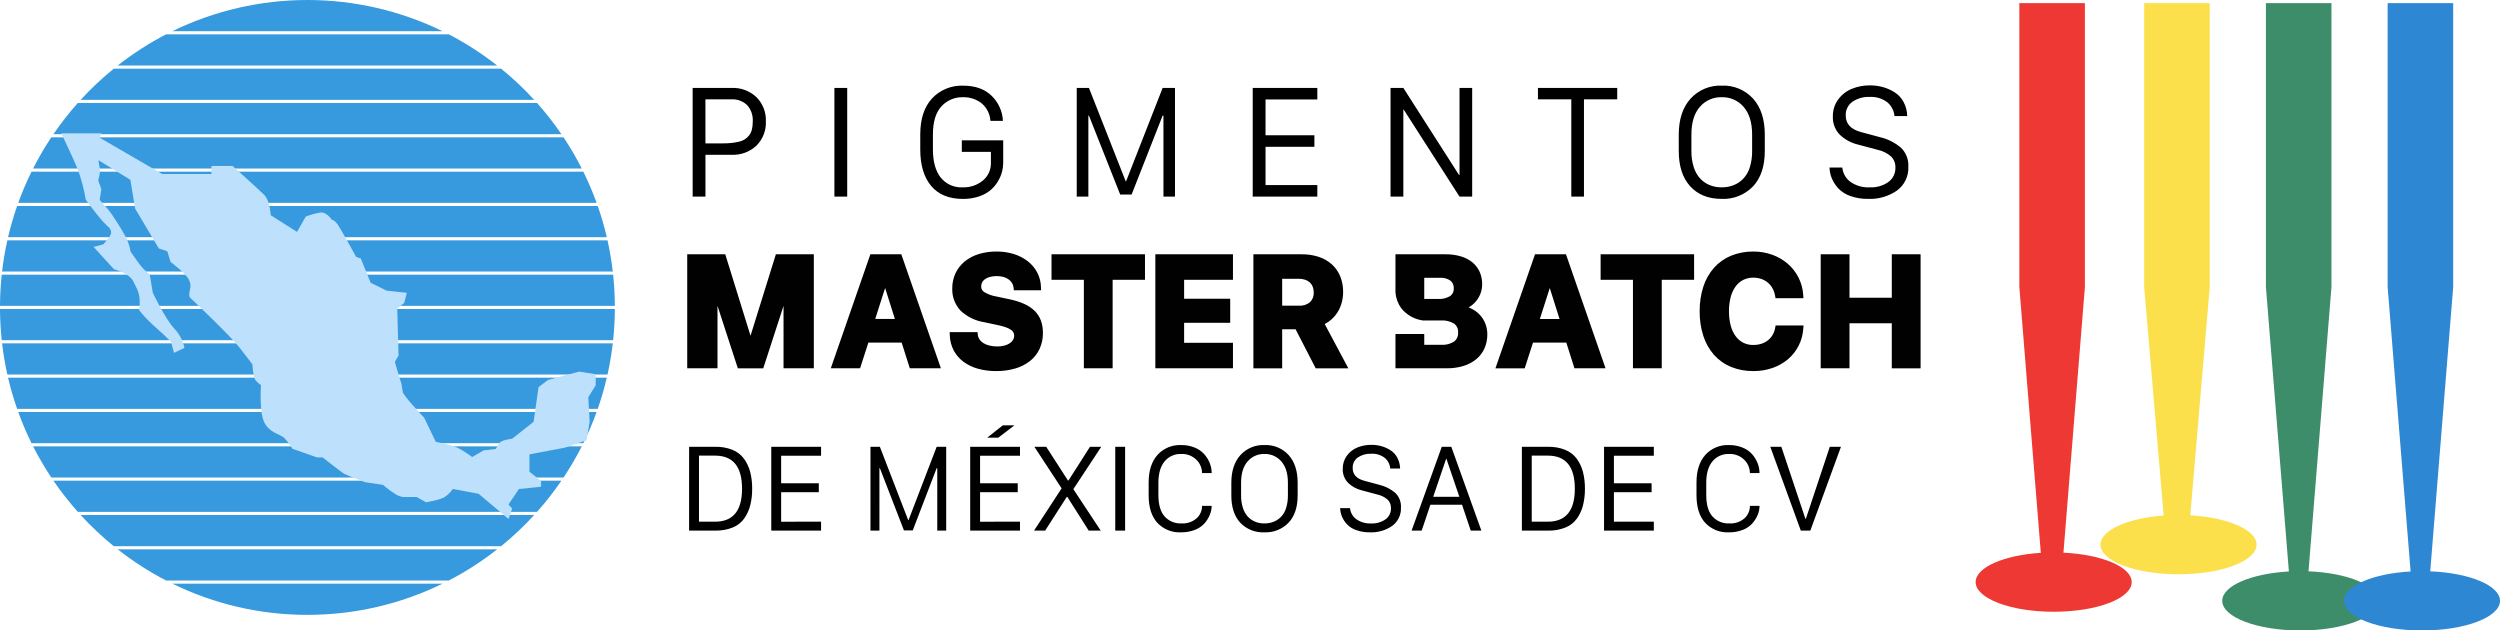
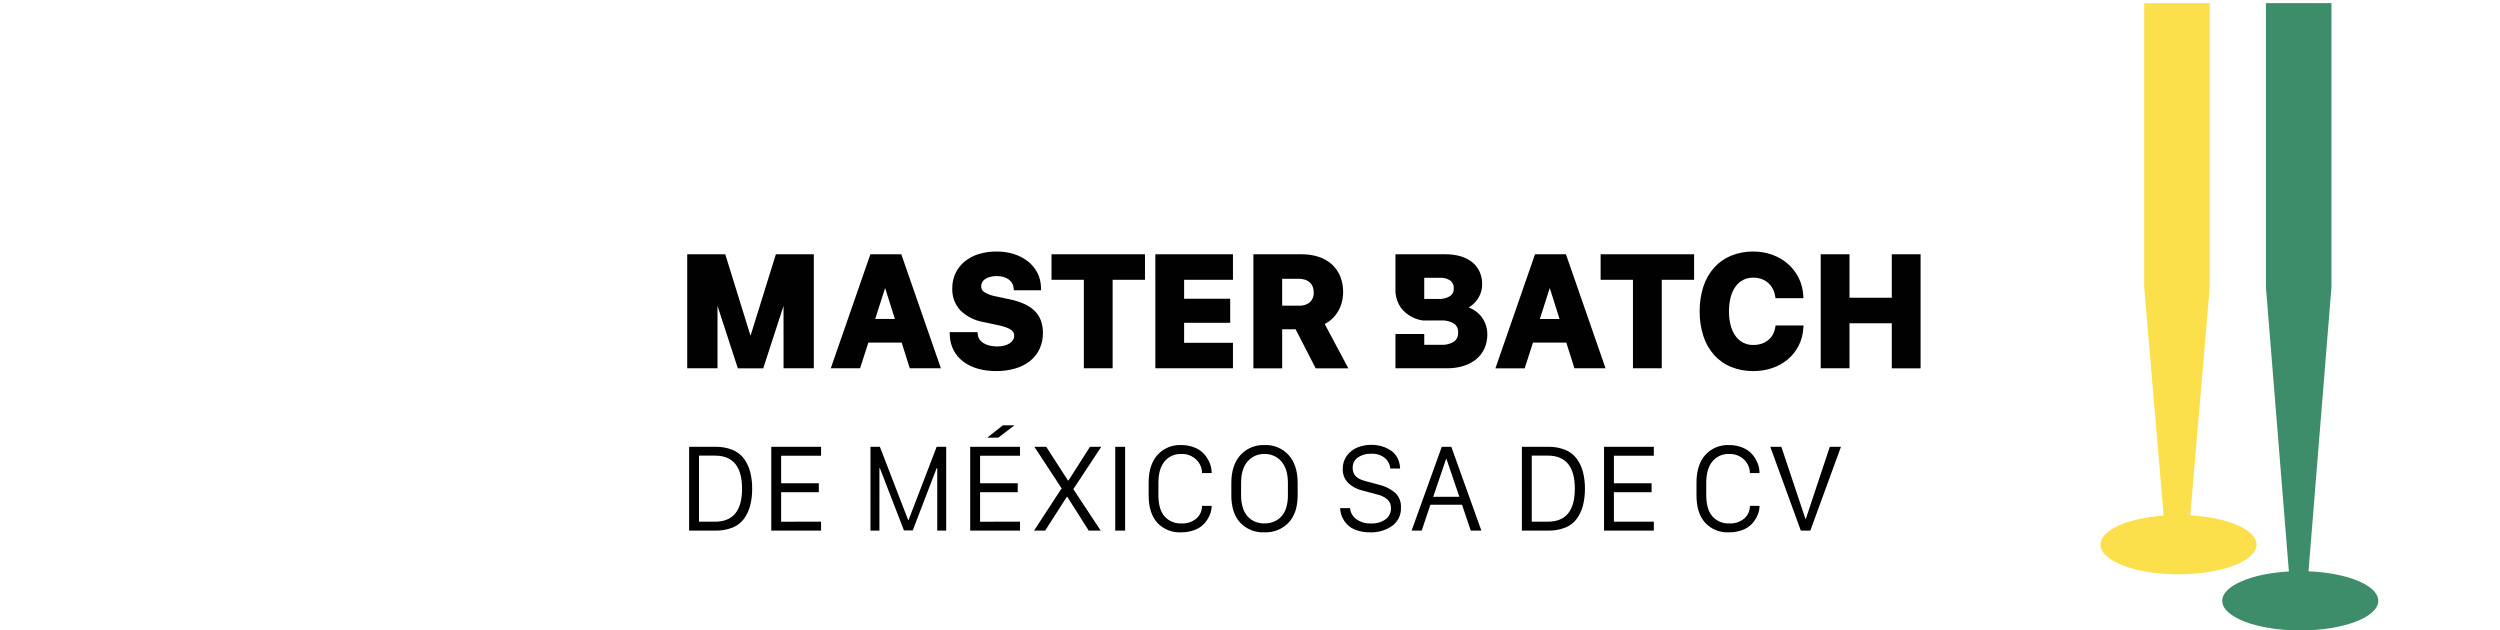
<svg xmlns="http://www.w3.org/2000/svg" width="237.921" height="60" viewBox="0 0 237.921 60" fill="none" id="svg9">
  <defs id="defs9" />
-   <path d="M 29.257,58.515 C 24.8,58.521 20.401,57.505 16.398,55.544 H 42.117 c -4.003,1.96 -8.402,2.977 -12.86,2.97 z M 15.809,55.248 C 14.182,54.404 12.639,53.409 11.198,52.277 h 36.119 c -1.441,1.132 -2.985,2.127 -4.611,2.97 z M 10.825,51.98 C 9.703,51.069 8.65,50.076 7.674,49.01 H 50.841 c -0.976,1.066 -2.03,2.059 -3.152,2.97 z M 7.406,48.713 C 6.569,47.773 5.793,46.781 5.083,45.742 H 53.432 c -0.71,1.039 -1.486,2.031 -2.322,2.97 z M 4.883,45.446 C 4.247,44.49 3.668,43.498 3.149,42.475 H 55.366 c -0.519,1.023 -1.098,2.015 -1.734,2.97 z M 3,42.178 C 2.524,41.212 2.102,40.221 1.735,39.208 H 56.779 c -0.366,1.013 -0.788,2.004 -1.265,2.97 z M 1.63,38.911 C 1.289,37.937 1.001,36.945 0.767,35.941 H 57.748 c -0.235,1.005 -0.523,1.996 -0.863,2.97 z M 0.699,35.644 C 0.481,34.663 0.314,33.671 0.198,32.673 H 58.318 c -0.116,0.998 -0.283,1.99 -0.502,2.97 z M 0.165,32.376 C 0.06,31.39 0.005,30.398 0,29.406 h 58.515 c -0.005,0.992 -0.06,1.984 -0.164,2.97 z M 0,29.109 C 0.005,28.117 0.06,27.125 0.164,26.139 H 58.351 c 0.104,0.987 0.159,1.978 0.164,2.97 z M 0.197,25.842 C 0.313,24.843 0.481,23.852 0.699,22.871 H 57.816 c 0.218,0.981 0.386,1.972 0.502,2.97 z m 0.57,-3.267 C 1.002,21.57 1.29,20.578 1.63,19.604 H 56.885 c 0.34,0.974 0.628,1.966 0.863,2.97 z M 1.736,19.307 C 2.102,18.294 2.524,17.302 3,16.337 h 52.515 c 0.476,0.966 0.898,1.958 1.265,2.97 z M 3.149,16.04 C 3.668,15.016 4.247,14.024 4.882,13.069 H 53.632 c 0.636,0.955 1.215,1.947 1.734,2.97 z M 5.082,12.772 C 5.792,11.733 6.568,10.741 7.405,9.802 H 51.109 c 0.837,0.939 1.613,1.932 2.322,2.97 z M 7.673,9.505 C 8.65,8.439 9.704,7.446 10.826,6.535 H 47.689 c 1.122,0.911 2.176,1.904 3.152,2.97 z M 11.198,6.238 C 12.639,5.105 14.182,4.111 15.809,3.267 H 42.706 c 1.627,0.844 3.17,1.838 4.611,2.97 z M 16.398,2.97 C 20.403,1.016 24.801,0 29.257,0 33.714,0 38.112,1.016 42.117,2.97 Z" fill="#3799de" id="path1" />
-   <path d="m 5.838,12.688 c 0,0 1.025,2.166 1.524,3.327 0.363,0.969 0.632,1.972 0.802,2.992 0,0 0.884,1.203 1.198,1.56 0.233,0.308 0.491,0.596 0.772,0.861 0.289,0.235 0.64,0.6 0.313,1.053 -0.327,0.453 -0.601,0.765 -0.601,0.765 l -0.937,0.255 1.936,2.125 c 0,0 1.478,0.365 1.844,1.159 0.366,0.793 0.752,1.158 0.558,2.737 0.713,0.951 1.809,1.832 2.316,2.311 0.507,0.479 0.716,0.704 0.716,0.704 l 0.281,1.044 0.996,-0.475 c -0.149,-0.703 -0.495,-1.349 -0.996,-1.863 -0.886,-0.986 -2.02,-3.384 -2.02,-3.384 l -0.284,-1.718 c -0.44,-0.348 -0.825,-0.759 -1.143,-1.221 -0.612,-0.847 -0.708,-1.015 -0.708,-1.015 0,0 0.01,-0.641 -0.739,-1.892 C 10.92,20.762 10.404,20.011 9.979,19.578 9.793,19.41 9.628,19.219 9.489,19.01 l 0.158,-1.006 c 0,0 -0.218,-0.624 -0.281,-0.758 C 9.302,17.112 9.585,16.578 9.489,16.017 9.392,15.456 9.365,15.243 9.365,15.243 l 3.042,1.87 0.45,2.733 2.26,3.8 0.805,0.263 0.307,1.015 c 0,0 0.924,0.721 1.2,1.01 0.275,0.289 0.838,0.784 0.665,1.534 -0.173,0.75 0,0.862 0,0.862 0,0 3.733,3.535 4.609,4.64 0.875,1.105 1.32,1.707 1.32,1.707 0,0 0.045,1.238 0.327,1.547 0.141,0.164 0.304,0.307 0.484,0.427 0,0 -0.181,2.602 0.327,3.572 0.508,0.97 1.431,1.073 1.842,1.415 0.326,0.319 0.606,0.681 0.833,1.076 l 2.323,0.814 h 0.54 c 0,0 1.759,1.404 2.091,1.58 0.332,0.176 1.931,0.778 1.931,0.778 l 1.739,0.261 c 0.349,0.312 0.725,0.595 1.122,0.843 0.226,0.158 0.485,0.264 0.757,0.308 h 1.31 l 0.891,0.502 c 0,0 1.317,-0.206 1.782,-0.502 0.302,-0.204 0.562,-0.463 0.767,-0.763 l 2.453,0.455 2.851,2.398 0.348,-0.988 -0.348,-0.386 0.993,-1.478 2.105,-0.211 V 45.765 L 50.387,44.895 v -1.656 l 3.375,-0.636 2.058,-0.7 0.297,-1.76 -0.13,-2.331 0.705,-1.147 v -1.052 l -1.57,-0.249 -2.973,0.796 -0.898,0.686 -0.468,3.297 -2.044,1.612 c 0,0 -1.021,0.102 -1.223,0.426 -0.202,0.324 -0.342,0.546 -0.342,0.546 l -1.147,0.133 -1.091,0.635 c 0,0 -1.107,-0.849 -1.848,-1.064 -0.74,-0.215 -1.618,-0.388 -1.618,-0.388 l -1.095,-2.28 c 0,0 -1.967,-2.067 -2.04,-2.448 -0.073,-0.381 -0.133,-0.813 -0.133,-0.813 -0.027,0 -0.624,-2.057 -0.624,-2.057 l 0.354,-0.613 -0.128,-4.483 0.664,-0.514 0.247,-0.968 -1.916,-0.204 -1.524,-0.754 -0.94,-2.312 -0.438,-0.142 c 0,0 -1.464,-2.68 -1.777,-3.112 -0.312,-0.431 -0.542,-0.428 -0.542,-0.428 0,0 -0.475,-0.765 -1.096,-0.687 -0.472,0.077 -0.935,0.206 -1.381,0.382 l -0.834,1.456 -2.502,-1.583 c 0,0 -0.079,-1.388 -0.604,-1.919 C 24.638,18.034 22.133,15.793 22.133,15.793 h -2.013 v 0.767 h -4.679 l -5.952,-3.452 0.158,-0.416 z" fill="#bde1fc" id="path2" />
-   <path d="m 65.917,8.368 h 3.711 c 0.432,-0.019 0.864,0.049 1.269,0.199 0.405,0.151 0.776,0.381 1.091,0.678 0.301,0.302 0.537,0.664 0.691,1.061 0.155,0.398 0.225,0.823 0.207,1.25 0.019,0.425 -0.051,0.85 -0.206,1.247 -0.155,0.397 -0.39,0.757 -0.692,1.058 -0.316,0.295 -0.687,0.523 -1.092,0.673 -0.405,0.149 -0.836,0.217 -1.268,0.197 h -2.492 v 3.982 h -1.218 z m 1.218,1.086 v 4.191 h 1.622 c 0.283,0.002 0.567,-0.011 0.849,-0.038 0.239,-0.025 0.476,-0.064 0.71,-0.119 0.202,-0.043 0.395,-0.121 0.571,-0.23 0.157,-0.104 0.296,-0.233 0.411,-0.383 0.126,-0.166 0.215,-0.357 0.261,-0.56 0.057,-0.249 0.084,-0.504 0.08,-0.759 0.018,-0.281 -0.02,-0.563 -0.112,-0.83 C 71.436,10.459 71.292,10.214 71.105,10.003 70.903,9.812 70.665,9.665 70.403,9.57 70.142,9.475 69.865,9.436 69.588,9.453 Z M 80.627,18.713 H 79.409 V 8.368 h 1.218 z M 95.449,11.501 H 94.258 C 94.238,11.174 94.15,10.855 94.001,10.564 93.852,10.273 93.644,10.015 93.391,9.808 92.892,9.432 92.28,9.235 91.654,9.251 c -0.387,-0.012 -0.772,0.06 -1.129,0.212 -0.357,0.152 -0.676,0.379 -0.936,0.666 -0.536,0.585 -0.804,1.471 -0.804,2.659 v 1.448 c 0,1.137 0.244,2.02 0.731,2.649 0.25,0.315 0.572,0.565 0.939,0.729 0.367,0.164 0.768,0.238 1.169,0.214 0.698,0.025 1.38,-0.206 1.918,-0.65 0.246,-0.204 0.443,-0.462 0.575,-0.753 0.132,-0.291 0.196,-0.609 0.187,-0.928 v -1.044 h -2.77 v -1.099 h 3.94 v 2.144 c -0.002,0.29 -0.04,0.579 -0.115,0.86 -0.088,0.322 -0.222,0.63 -0.397,0.915 -0.188,0.316 -0.428,0.599 -0.71,0.836 -0.328,0.264 -0.702,0.464 -1.103,0.591 -0.488,0.159 -0.998,0.237 -1.511,0.23 -1.323,0 -2.33,-0.413 -3.021,-1.239 -0.692,-0.826 -1.037,-1.977 -1.037,-3.453 v -1.448 c 0,-1.462 0.371,-2.601 1.114,-3.416 0.38,-0.408 0.843,-0.728 1.359,-0.939 0.516,-0.211 1.071,-0.307 1.628,-0.282 1.129,0 2.022,0.318 2.68,0.954 0.656,0.629 1.045,1.487 1.086,2.396 z m 8.129,7.212 h -1.107 V 8.368 h 1.163 l 3.495,8.879 h 0.042 l 3.475,-8.879 h 1.176 V 18.713 h -1.099 v -7.706 h -0.079 l -2.951,7.507 h -1.086 l -2.973,-7.507 h -0.056 z m 21.79,-1.099 v 1.099 h -6.149 V 8.368 h 6.149 v 1.099 h -4.929 v 3.404 h 4.65 v 1.099 h -4.65 v 3.644 z m 8.186,1.099 h -1.218 V 8.368 h 1.218 l 5.291,8.271 h 0.056 V 8.368 h 1.204 V 18.713 h -1.204 l -5.305,-8.271 h -0.042 z m 17.189,0 h -1.205 V 9.454 h -3.175 V 8.368 h 7.546 v 1.086 h -3.166 z m 10.226,-5.897 v 1.553 c -0.008,0.521 0.067,1.041 0.222,1.539 0.123,0.404 0.333,0.776 0.616,1.089 0.254,0.27 0.563,0.483 0.906,0.624 0.362,0.143 0.748,0.213 1.138,0.208 0.39,0.004 0.778,-0.066 1.142,-0.208 0.348,-0.14 0.662,-0.352 0.922,-0.624 0.287,-0.311 0.497,-0.684 0.616,-1.089 0.151,-0.499 0.224,-1.018 0.216,-1.539 v -1.553 c 0,-1.142 -0.268,-2.021 -0.804,-2.639 -0.257,-0.301 -0.579,-0.541 -0.941,-0.701 -0.362,-0.16 -0.755,-0.237 -1.151,-0.225 -0.393,-0.012 -0.784,0.065 -1.144,0.224 -0.36,0.159 -0.68,0.397 -0.935,0.695 -0.536,0.613 -0.804,1.494 -0.804,2.645 z m -1.205,1.553 v -1.553 c 0,-1.448 0.372,-2.587 1.114,-3.418 0.375,-0.414 0.837,-0.741 1.352,-0.957 0.516,-0.216 1.073,-0.315 1.631,-0.291 0.558,-0.025 1.113,0.074 1.629,0.288 0.515,0.214 0.976,0.54 1.352,0.952 0.74,0.826 1.11,1.968 1.11,3.425 v 1.553 c 0,1.448 -0.373,2.57 -1.118,3.366 -0.385,0.401 -0.852,0.715 -1.369,0.921 -0.517,0.206 -1.072,0.299 -1.628,0.273 -1.257,0 -2.251,-0.398 -2.979,-1.194 -0.729,-0.796 -1.093,-1.918 -1.094,-3.366 z m 14.347,1.574 h 1.218 c 0.024,0.268 0.105,0.527 0.237,0.761 0.132,0.234 0.312,0.437 0.528,0.597 0.541,0.379 1.193,0.565 1.852,0.529 0.629,0.031 1.251,-0.148 1.768,-0.508 0.215,-0.158 0.389,-0.366 0.505,-0.606 0.117,-0.24 0.173,-0.505 0.164,-0.772 0.007,-0.195 -0.026,-0.389 -0.097,-0.571 -0.072,-0.181 -0.18,-0.346 -0.318,-0.484 -0.371,-0.32 -0.818,-0.539 -1.298,-0.637 l -1.852,-0.494 c -0.643,-0.152 -1.235,-0.472 -1.716,-0.926 -0.227,-0.23 -0.404,-0.505 -0.52,-0.807 -0.115,-0.302 -0.167,-0.625 -0.152,-0.948 -0.011,-0.58 0.168,-1.148 0.512,-1.615 0.332,-0.452 0.782,-0.803 1.302,-1.013 0.545,-0.219 1.128,-0.329 1.716,-0.324 0.43,-0.002 0.857,0.056 1.27,0.174 0.396,0.114 0.773,0.286 1.118,0.512 0.349,0.231 0.632,0.547 0.825,0.919 0.212,0.408 0.327,0.859 0.337,1.319 h -1.217 c -0.021,-0.255 -0.092,-0.503 -0.21,-0.729 -0.117,-0.227 -0.28,-0.427 -0.476,-0.59 -0.481,-0.362 -1.074,-0.541 -1.675,-0.505 -0.583,-0.026 -1.159,0.136 -1.643,0.463 -0.205,0.148 -0.371,0.344 -0.482,0.572 -0.111,0.228 -0.162,0.48 -0.151,0.733 0,0.798 0.49,1.325 1.469,1.58 l 1.81,0.487 c 0.734,0.172 1.417,0.519 1.99,1.01 0.235,0.233 0.418,0.512 0.536,0.821 0.119,0.308 0.171,0.638 0.153,0.969 0.022,0.439 -0.065,0.876 -0.253,1.272 -0.189,0.397 -0.472,0.74 -0.826,1.001 -0.805,0.557 -1.77,0.836 -2.748,0.796 -0.576,0.01 -1.15,-0.083 -1.693,-0.275 -0.434,-0.146 -0.826,-0.395 -1.144,-0.724 -0.258,-0.279 -0.466,-0.601 -0.616,-0.951 -0.138,-0.329 -0.214,-0.68 -0.223,-1.037 z" fill="white" id="path3" style="fill:#000000" />
  <path d="m 65.582,42.521 h 2.501 c 0.556,-0.013 1.109,0.086 1.626,0.29 0.433,0.174 0.81,0.463 1.089,0.837 0.275,0.378 0.476,0.804 0.594,1.256 0.133,0.524 0.197,1.063 0.19,1.604 0.007,0.536 -0.055,1.071 -0.185,1.591 -0.115,0.449 -0.311,0.874 -0.577,1.253 -0.275,0.379 -0.651,0.673 -1.085,0.848 -0.525,0.209 -1.087,0.309 -1.653,0.295 h -2.501 z m 0.939,0.837 v 6.29 h 1.528 c 1.714,0 2.571,-1.046 2.571,-3.139 0,-2.099 -0.857,-3.148 -2.571,-3.148 z m 11.618,6.29 v 0.848 h -4.738 v -7.974 h 4.738 v 0.848 H 74.34 v 2.624 h 3.585 v 0.849 H 74.34 v 2.807 z m 5.554,0.848 h -0.852 v -7.974 h 0.896 l 2.694,6.98 h 0.032 l 2.678,-6.98 h 0.907 v 7.974 H 89.198 v -5.941 h -0.059 l -2.274,5.923 h -0.837 l -2.291,-5.923 h -0.043 z m 13.378,-0.848 v 0.848 h -4.739 v -7.974 h 4.739 v 0.848 h -3.799 v 2.624 h 3.584 v 0.849 h -3.584 v 2.807 z m -3.119,-7.996 1.485,-1.175 h 1.106 l -1.54,1.175 z m 10.852,0.869 -2.656,4.03 2.604,3.944 h -1.143 l -2.029,-3.204 h -0.059 l -2.055,3.204 h -1.057 l 2.624,-4.019 -2.592,-3.955 h 1.127 l 2.066,3.204 h 0.054 l 2.044,-3.204 z m 2.271,7.974 h -0.939 v -7.974 h 0.939 z m 3.168,-4.545 v 1.17 c 0,0.901 0.195,1.576 0.585,2.023 0.202,0.225 0.452,0.402 0.732,0.518 0.279,0.116 0.581,0.168 0.883,0.152 0.524,0.031 1.04,-0.143 1.437,-0.486 0.166,-0.15 0.297,-0.334 0.386,-0.538 0.089,-0.205 0.133,-0.426 0.129,-0.65 h 0.918 c -0.002,0.293 -0.062,0.583 -0.175,0.853 -0.123,0.298 -0.296,0.574 -0.509,0.816 -0.251,0.277 -0.565,0.489 -0.915,0.62 -0.421,0.161 -0.869,0.24 -1.319,0.233 -0.419,0.021 -0.838,-0.049 -1.227,-0.206 -0.389,-0.157 -0.74,-0.397 -1.027,-0.703 -0.551,-0.606 -0.826,-1.478 -0.826,-2.616 V 45.929 c 0,-1.127 0.279,-2.004 0.837,-2.632 0.283,-0.313 0.632,-0.56 1.021,-0.723 0.39,-0.163 0.811,-0.237 1.233,-0.219 0.437,-0.007 0.871,0.073 1.277,0.234 0.349,0.135 0.662,0.348 0.915,0.624 0.225,0.253 0.405,0.542 0.531,0.856 0.122,0.303 0.185,0.626 0.185,0.953 h -0.917 c -10e-4,-0.236 -0.048,-0.47 -0.14,-0.688 -0.093,-0.217 -0.227,-0.414 -0.397,-0.579 -0.191,-0.188 -0.419,-0.334 -0.67,-0.429 -0.25,-0.095 -0.518,-0.137 -0.785,-0.123 -0.299,-0.011 -0.597,0.048 -0.869,0.17 -0.273,0.123 -0.514,0.307 -0.704,0.538 -0.393,0.473 -0.589,1.153 -0.589,2.041 z m 7.869,0 v 1.197 c -0.006,0.402 0.052,0.802 0.172,1.186 0.094,0.312 0.257,0.598 0.475,0.84 0.196,0.208 0.434,0.372 0.698,0.48 0.279,0.11 0.577,0.165 0.877,0.161 0.301,0.003 0.6,-0.051 0.88,-0.161 0.269,-0.107 0.511,-0.271 0.712,-0.48 0.221,-0.239 0.383,-0.527 0.475,-0.84 0.116,-0.384 0.172,-0.784 0.166,-1.186 v -1.197 c 0,-0.88 -0.207,-1.558 -0.62,-2.034 -0.198,-0.232 -0.446,-0.417 -0.725,-0.54 -0.279,-0.123 -0.582,-0.182 -0.887,-0.173 -0.303,-0.009 -0.604,0.05 -0.882,0.173 -0.277,0.123 -0.523,0.306 -0.72,0.536 -0.414,0.471 -0.621,1.151 -0.621,2.038 z m -0.928,1.197 v -1.197 c 0,-1.116 0.286,-1.995 0.859,-2.635 0.289,-0.319 0.645,-0.571 1.042,-0.737 0.398,-0.166 0.827,-0.242 1.257,-0.224 0.429,-0.019 0.858,0.057 1.255,0.222 0.397,0.165 0.752,0.415 1.042,0.733 0.57,0.637 0.856,1.517 0.856,2.64 v 1.197 c 0,1.116 -0.287,1.981 -0.862,2.595 -0.297,0.309 -0.657,0.551 -1.056,0.709 -0.398,0.159 -0.826,0.23 -1.254,0.21 -0.427,0.021 -0.853,-0.05 -1.249,-0.209 -0.397,-0.159 -0.754,-0.402 -1.048,-0.712 -0.562,-0.613 -0.843,-1.478 -0.843,-2.594 z m 10.357,1.212 h 0.939 c 0.019,0.206 0.081,0.406 0.183,0.587 0.101,0.18 0.24,0.337 0.407,0.46 0.417,0.292 0.919,0.436 1.427,0.408 0.486,0.024 0.965,-0.114 1.364,-0.392 0.165,-0.122 0.299,-0.282 0.389,-0.467 0.09,-0.185 0.133,-0.389 0.126,-0.595 0.005,-0.15 -0.02,-0.3 -0.075,-0.44 -0.055,-0.14 -0.138,-0.267 -0.245,-0.373 -0.286,-0.247 -0.63,-0.416 -1,-0.491 l -1.428,-0.381 c -0.496,-0.117 -0.952,-0.363 -1.323,-0.713 -0.175,-0.177 -0.311,-0.389 -0.4,-0.622 -0.089,-0.233 -0.129,-0.482 -0.117,-0.731 -0.009,-0.447 0.129,-0.885 0.394,-1.245 0.256,-0.348 0.603,-0.619 1.004,-0.781 0.42,-0.169 0.869,-0.254 1.322,-0.249 0.332,-0.002 0.662,0.043 0.98,0.134 0.306,0.087 0.596,0.221 0.862,0.394 0.269,0.178 0.488,0.422 0.636,0.708 0.163,0.315 0.252,0.663 0.26,1.017 h -0.939 c -0.016,-0.196 -0.071,-0.388 -0.161,-0.562 -0.091,-0.175 -0.216,-0.329 -0.368,-0.455 -0.37,-0.279 -0.828,-0.417 -1.291,-0.389 -0.449,-0.02 -0.893,0.105 -1.266,0.356 -0.159,0.114 -0.287,0.265 -0.372,0.441 -0.085,0.176 -0.125,0.37 -0.116,0.565 0,0.615 0.377,1.021 1.132,1.218 l 1.396,0.376 c 0.566,0.133 1.093,0.4 1.535,0.778 0.181,0.179 0.322,0.395 0.413,0.632 0.092,0.238 0.132,0.492 0.118,0.747 0.017,0.338 -0.05,0.675 -0.195,0.981 -0.146,0.306 -0.364,0.571 -0.637,0.772 -0.621,0.43 -1.366,0.645 -2.121,0.614 -0.444,0.008 -0.886,-0.064 -1.304,-0.212 -0.335,-0.113 -0.637,-0.304 -0.883,-0.558 -0.199,-0.215 -0.36,-0.463 -0.475,-0.732 -0.106,-0.254 -0.164,-0.525 -0.171,-0.799 z m 7.759,2.136 h -0.96 l 2.871,-7.974 h 0.907 l 2.86,7.974 h -1.01 l -0.827,-2.458 h -3.013 z m 2.356,-6.826 h -0.032 l -1.229,3.611 h 2.49 z m 7.178,-1.148 h 2.501 c 0.556,-0.013 1.109,0.086 1.626,0.29 0.433,0.174 0.81,0.463 1.089,0.837 0.275,0.378 0.476,0.804 0.594,1.256 0.133,0.524 0.197,1.063 0.191,1.604 0.006,0.536 -0.056,1.071 -0.186,1.591 -0.115,0.449 -0.31,0.874 -0.576,1.253 -0.275,0.379 -0.65,0.673 -1.084,0.848 -0.526,0.209 -1.089,0.309 -1.654,0.295 h -2.501 z m 0.939,0.837 v 6.289 h 1.53 c 1.714,0 2.57,-1.046 2.57,-3.139 0,-2.099 -0.856,-3.148 -2.57,-3.148 z m 11.618,6.289 v 0.848 h -4.738 v -7.974 h 4.738 v 0.848 h -3.798 v 2.624 h 3.585 v 0.849 h -3.585 v 2.807 z m 4.99,-3.697 v 1.17 c 0,0.901 0.195,1.576 0.585,2.023 0.202,0.225 0.452,0.402 0.732,0.518 0.279,0.116 0.581,0.168 0.883,0.152 0.525,0.032 1.041,-0.142 1.439,-0.486 0.165,-0.15 0.296,-0.334 0.385,-0.538 0.089,-0.205 0.133,-0.426 0.13,-0.65 h 0.917 c -0.002,0.293 -0.061,0.583 -0.174,0.853 -0.124,0.298 -0.296,0.574 -0.51,0.816 -0.251,0.277 -0.565,0.489 -0.915,0.62 -0.421,0.162 -0.869,0.241 -1.32,0.233 -0.419,0.021 -0.838,-0.049 -1.228,-0.206 -0.389,-0.157 -0.74,-0.397 -1.027,-0.703 -0.551,-0.606 -0.826,-1.478 -0.826,-2.616 V 45.929 c 0,-1.127 0.279,-2.004 0.837,-2.632 0.283,-0.313 0.631,-0.56 1.021,-0.723 0.39,-0.163 0.811,-0.237 1.232,-0.219 0.437,-0.007 0.871,0.073 1.278,0.234 0.349,0.135 0.662,0.348 0.915,0.624 0.225,0.253 0.405,0.542 0.531,0.856 0.122,0.303 0.185,0.626 0.185,0.953 h -0.918 c 0,-0.236 -0.047,-0.47 -0.14,-0.688 -0.092,-0.217 -0.227,-0.414 -0.396,-0.579 -0.191,-0.188 -0.419,-0.334 -0.67,-0.429 -0.25,-0.095 -0.518,-0.137 -0.786,-0.123 -0.299,-0.011 -0.596,0.048 -0.869,0.17 -0.272,0.123 -0.513,0.307 -0.703,0.538 -0.393,0.473 -0.589,1.153 -0.589,2.041 z m 9.905,4.545 h -0.907 l -2.903,-7.974 h 1.052 l 2.287,6.847 h 0.048 l 2.276,-6.847 h 1.062 z" fill="white" id="path4" style="fill:#000000" />
  <path opacity="0.996" d="m 166.862,35.314 c -0.726,0.01 -1.448,-0.124 -2.122,-0.396 -0.62,-0.255 -1.174,-0.647 -1.621,-1.146 -0.458,-0.525 -0.804,-1.139 -1.016,-1.802 -0.241,-0.758 -0.359,-1.551 -0.349,-2.346 -0.01,-0.795 0.108,-1.586 0.349,-2.343 0.213,-0.662 0.558,-1.274 1.016,-1.798 0.447,-0.499 1.001,-0.891 1.621,-1.146 0.674,-0.272 1.395,-0.408 2.122,-0.398 0.614,-0.004 1.223,0.099 1.801,0.306 0.538,0.192 1.037,0.482 1.472,0.854 0.42,0.365 0.767,0.808 1.021,1.304 0.263,0.516 0.417,1.08 0.452,1.658 l 0.021,0.317 h -2.656 l -0.043,-0.245 c -0.043,-0.249 -0.127,-0.488 -0.25,-0.708 -0.115,-0.204 -0.266,-0.386 -0.446,-0.536 -0.183,-0.15 -0.391,-0.266 -0.615,-0.343 -0.243,-0.083 -0.499,-0.124 -0.755,-0.122 -0.331,-0.005 -0.657,0.066 -0.955,0.21 -0.284,0.144 -0.531,0.352 -0.72,0.609 -0.219,0.302 -0.38,0.643 -0.475,1.004 -0.118,0.449 -0.176,0.912 -0.17,1.377 -0.006,0.466 0.052,0.93 0.17,1.381 0.094,0.361 0.255,0.701 0.474,1.002 0.192,0.263 0.446,0.476 0.739,0.619 0.293,0.143 0.616,0.214 0.942,0.204 0.26,0.002 0.519,-0.037 0.767,-0.117 0.222,-0.071 0.429,-0.181 0.612,-0.324 0.177,-0.14 0.327,-0.31 0.442,-0.503 0.122,-0.206 0.206,-0.432 0.247,-0.667 l 0.044,-0.244 h 2.658 l -0.025,0.32 c -0.037,0.559 -0.186,1.105 -0.439,1.605 -0.253,0.5 -0.605,0.943 -1.034,1.304 -0.435,0.361 -0.933,0.64 -1.469,0.821 -0.583,0.197 -1.194,0.296 -1.81,0.291 z m -72.067,0 C 94.205,35.32 93.618,35.243 93.049,35.085 92.553,34.948 92.087,34.721 91.673,34.415 91.291,34.127 90.978,33.758 90.755,33.336 90.529,32.895 90.404,32.41 90.391,31.916 l -0.012,-0.309 h 2.65 l 0.03,0.263 c 0.016,0.155 0.07,0.303 0.157,0.432 0.096,0.139 0.22,0.257 0.364,0.345 0.177,0.109 0.37,0.189 0.572,0.238 0.248,0.06 0.503,0.089 0.758,0.087 0.232,0.002 0.464,-0.026 0.689,-0.085 0.182,-0.047 0.354,-0.124 0.511,-0.228 0.125,-0.083 0.23,-0.193 0.307,-0.322 0.068,-0.116 0.103,-0.248 0.101,-0.382 0.002,-0.107 -0.021,-0.212 -0.068,-0.308 -0.053,-0.099 -0.13,-0.184 -0.223,-0.249 -0.147,-0.102 -0.308,-0.183 -0.478,-0.241 -0.25,-0.089 -0.506,-0.16 -0.766,-0.212 l -1.337,-0.285 c -0.843,-0.134 -1.625,-0.521 -2.243,-1.109 -0.528,-0.573 -0.807,-1.331 -0.778,-2.109 -0.006,-0.499 0.101,-0.992 0.311,-1.444 0.205,-0.431 0.503,-0.811 0.872,-1.114 0.396,-0.319 0.85,-0.559 1.337,-0.705 0.552,-0.166 1.126,-0.248 1.702,-0.241 0.558,-0.005 1.114,0.076 1.647,0.242 0.478,0.148 0.926,0.38 1.323,0.686 0.371,0.29 0.677,0.656 0.897,1.073 0.221,0.427 0.342,0.899 0.354,1.38 l 0.009,0.306 h -2.589 l -0.03,-0.263 c -0.016,-0.153 -0.067,-0.3 -0.148,-0.431 -0.085,-0.134 -0.195,-0.251 -0.324,-0.344 -0.147,-0.103 -0.311,-0.181 -0.484,-0.229 -0.208,-0.058 -0.423,-0.086 -0.638,-0.084 -0.22,-0.003 -0.44,0.024 -0.653,0.079 -0.167,0.042 -0.325,0.114 -0.467,0.211 -0.114,0.078 -0.207,0.182 -0.273,0.304 -0.063,0.12 -0.095,0.253 -0.093,0.389 -0.003,0.104 0.021,0.207 0.069,0.3 0.048,0.092 0.119,0.171 0.205,0.229 0.362,0.22 0.764,0.366 1.182,0.432 l 1.236,0.263 c 0.479,0.095 0.946,0.241 1.393,0.436 0.371,0.161 0.71,0.387 1.002,0.666 0.267,0.263 0.472,0.582 0.6,0.934 0.13,0.375 0.194,0.77 0.188,1.167 0.007,0.523 -0.1,1.042 -0.316,1.518 -0.21,0.451 -0.522,0.847 -0.912,1.155 -0.419,0.325 -0.897,0.567 -1.407,0.713 -0.591,0.17 -1.204,0.252 -1.819,0.245 z M 72.638,35.055 h -2.418 l -1.937,-5.949 v 5.944 H 65.402 V 24.201 h 3.62 l 2.404,7.753 2.412,-7.753 h 3.612 V 35.049 H 74.568 v -5.941 l -1.931,5.945 z M 182.779,35.051 h -2.741 v -4.287 h -4.025 v 4.285 h -2.74 V 24.201 h 2.74 v 4.136 h 4.026 v -4.136 h 2.74 v 10.849 z m -60.757,0 h -2.739 V 24.201 h 4.604 c 0.548,-0.007 1.094,0.075 1.616,0.243 0.461,0.149 0.887,0.393 1.249,0.716 0.347,0.316 0.618,0.706 0.796,1.14 0.189,0.473 0.282,0.98 0.275,1.489 0.001,0.345 -0.044,0.688 -0.135,1.021 -0.088,0.321 -0.221,0.628 -0.397,0.91 -0.299,0.475 -0.719,0.862 -1.218,1.121 l 2.245,4.21 h -3.107 l -1.912,-3.716 h -1.277 v 3.716 z m 0,-8.521 v 2.562 h 1.586 c 0.384,0.027 0.764,-0.092 1.064,-0.334 0.123,-0.122 0.218,-0.269 0.278,-0.431 0.061,-0.162 0.086,-0.336 0.074,-0.508 0.002,-0.186 -0.031,-0.371 -0.099,-0.545 -0.06,-0.15 -0.152,-0.285 -0.271,-0.395 -0.128,-0.115 -0.277,-0.202 -0.44,-0.255 -0.202,-0.065 -0.413,-0.097 -0.626,-0.094 z m 23.082,8.521 h -2.787 l 3.767,-10.851 h 2.945 l 0.07,0.199 3.697,10.649 h -2.959 l -0.775,-2.445 h -3.169 l -0.789,2.445 z m 2.384,-7.641 -0.943,2.947 h 1.874 z m -65.637,7.64 h -2.787 l 3.767,-10.849 h 2.945 l 3.767,10.848 h -2.959 l -0.775,-2.444 h -3.168 z m 2.383,-7.641 -0.942,2.946 h 1.874 z m 73.912,7.641 h -2.741 v -8.421 h -3.077 v -2.428 h 8.896 v 2.428 h -3.078 v 8.421 z m -20.442,0 h -4.901 v -3.261 h 2.74 v 1.025 h 1.615 c 0.435,0.032 0.869,-0.079 1.236,-0.315 0.127,-0.104 0.228,-0.237 0.292,-0.388 0.065,-0.151 0.092,-0.315 0.08,-0.479 0.012,-0.159 -0.017,-0.319 -0.083,-0.464 -0.066,-0.145 -0.168,-0.272 -0.296,-0.367 -0.385,-0.23 -0.831,-0.337 -1.279,-0.306 h -1.565 v 0.018 c -0.428,-0.04 -0.844,-0.166 -1.223,-0.371 -0.378,-0.205 -0.711,-0.485 -0.978,-0.823 -0.312,-0.438 -0.498,-0.953 -0.539,-1.49 v -3.628 h 4.782 c 0.481,-0.006 0.96,0.058 1.422,0.19 0.399,0.114 0.772,0.305 1.099,0.562 0.304,0.244 0.546,0.556 0.708,0.91 0.166,0.376 0.248,0.783 0.241,1.194 0.001,0.302 -0.054,0.602 -0.161,0.884 -0.103,0.274 -0.253,0.528 -0.443,0.751 -0.189,0.221 -0.414,0.408 -0.666,0.554 l -0.006,0.004 -0.012,0.006 c 0.074,0.028 0.142,0.057 0.205,0.086 0.31,0.144 0.591,0.343 0.83,0.588 0.236,0.245 0.422,0.533 0.548,0.848 0.132,0.331 0.199,0.684 0.196,1.04 0.006,0.461 -0.086,0.918 -0.271,1.341 -0.18,0.4 -0.45,0.753 -0.789,1.031 -0.361,0.29 -0.775,0.507 -1.218,0.64 -0.507,0.151 -1.035,0.225 -1.564,0.219 z m -2.162,-8.614 v 2.014 h 1.316 c 0.405,0.029 0.81,-0.069 1.157,-0.28 0.113,-0.082 0.203,-0.192 0.262,-0.318 0.059,-0.127 0.085,-0.266 0.075,-0.405 0.009,-0.138 -0.014,-0.276 -0.068,-0.404 -0.054,-0.127 -0.137,-0.24 -0.243,-0.33 -0.293,-0.205 -0.648,-0.302 -1.005,-0.277 z m -18.203,8.614 h -7.388 V 24.201 h 7.388 v 2.428 h -4.648 v 1.8 h 4.385 v 2.292 h -4.385 v 1.901 h 4.648 v 2.427 z m -11.451,0 h -2.74 v -8.421 h -3.077 v -2.428 h 8.895 v 2.428 h -3.079 v 8.421 z" fill="white" id="path5" style="fill:#000000" />
-   <path d="m 188.02,55.396 c 0,-1.4 2.682,-2.562 6.201,-2.783 L 192.178,27.327 V 0.297 h 6.238 V 27.327 l -2.041,25.27 c 3.662,0.174 6.496,1.361 6.496,2.8 0,1.559 -3.324,2.822 -7.425,2.822 -4.102,0 -7.426,-1.263 -7.426,-2.822 z" fill="#ed3833" id="path6" />
  <path d="m 211.485,57.178 c 0,-1.419 2.756,-2.593 6.344,-2.792 L 215.644,27.327 V 0.297 h 6.237 V 27.327 l -2.184,27.045 c 3.732,0.148 6.64,1.349 6.64,2.806 0,1.558 -3.325,2.822 -7.426,2.822 -4.101,0 -7.426,-1.264 -7.426,-2.822 z" fill="#3d8d6b" id="path7" />
-   <path d="m 223.069,57.178 c 0,-1.419 2.756,-2.593 6.344,-2.792 L 227.228,27.327 V 0.297 h 6.237 V 27.327 l -2.184,27.045 c 3.732,0.148 6.64,1.349 6.64,2.806 0,1.558 -3.325,2.822 -7.426,2.822 -4.101,0 -7.426,-1.264 -7.426,-2.822 z" fill="#2d87d2" id="path8" />
  <path d="m 199.901,51.832 c 0,-1.374 2.586,-2.519 6.01,-2.77 L 204.059,27.327 V 0.297 h 6.238 V 27.327 l -1.85,21.715 c 3.57,0.205 6.305,1.376 6.305,2.79 0,1.558 -3.324,2.822 -7.425,2.822 -4.101,0 -7.426,-1.263 -7.426,-2.822 z" fill="#fbe04c" id="path9" />
</svg>